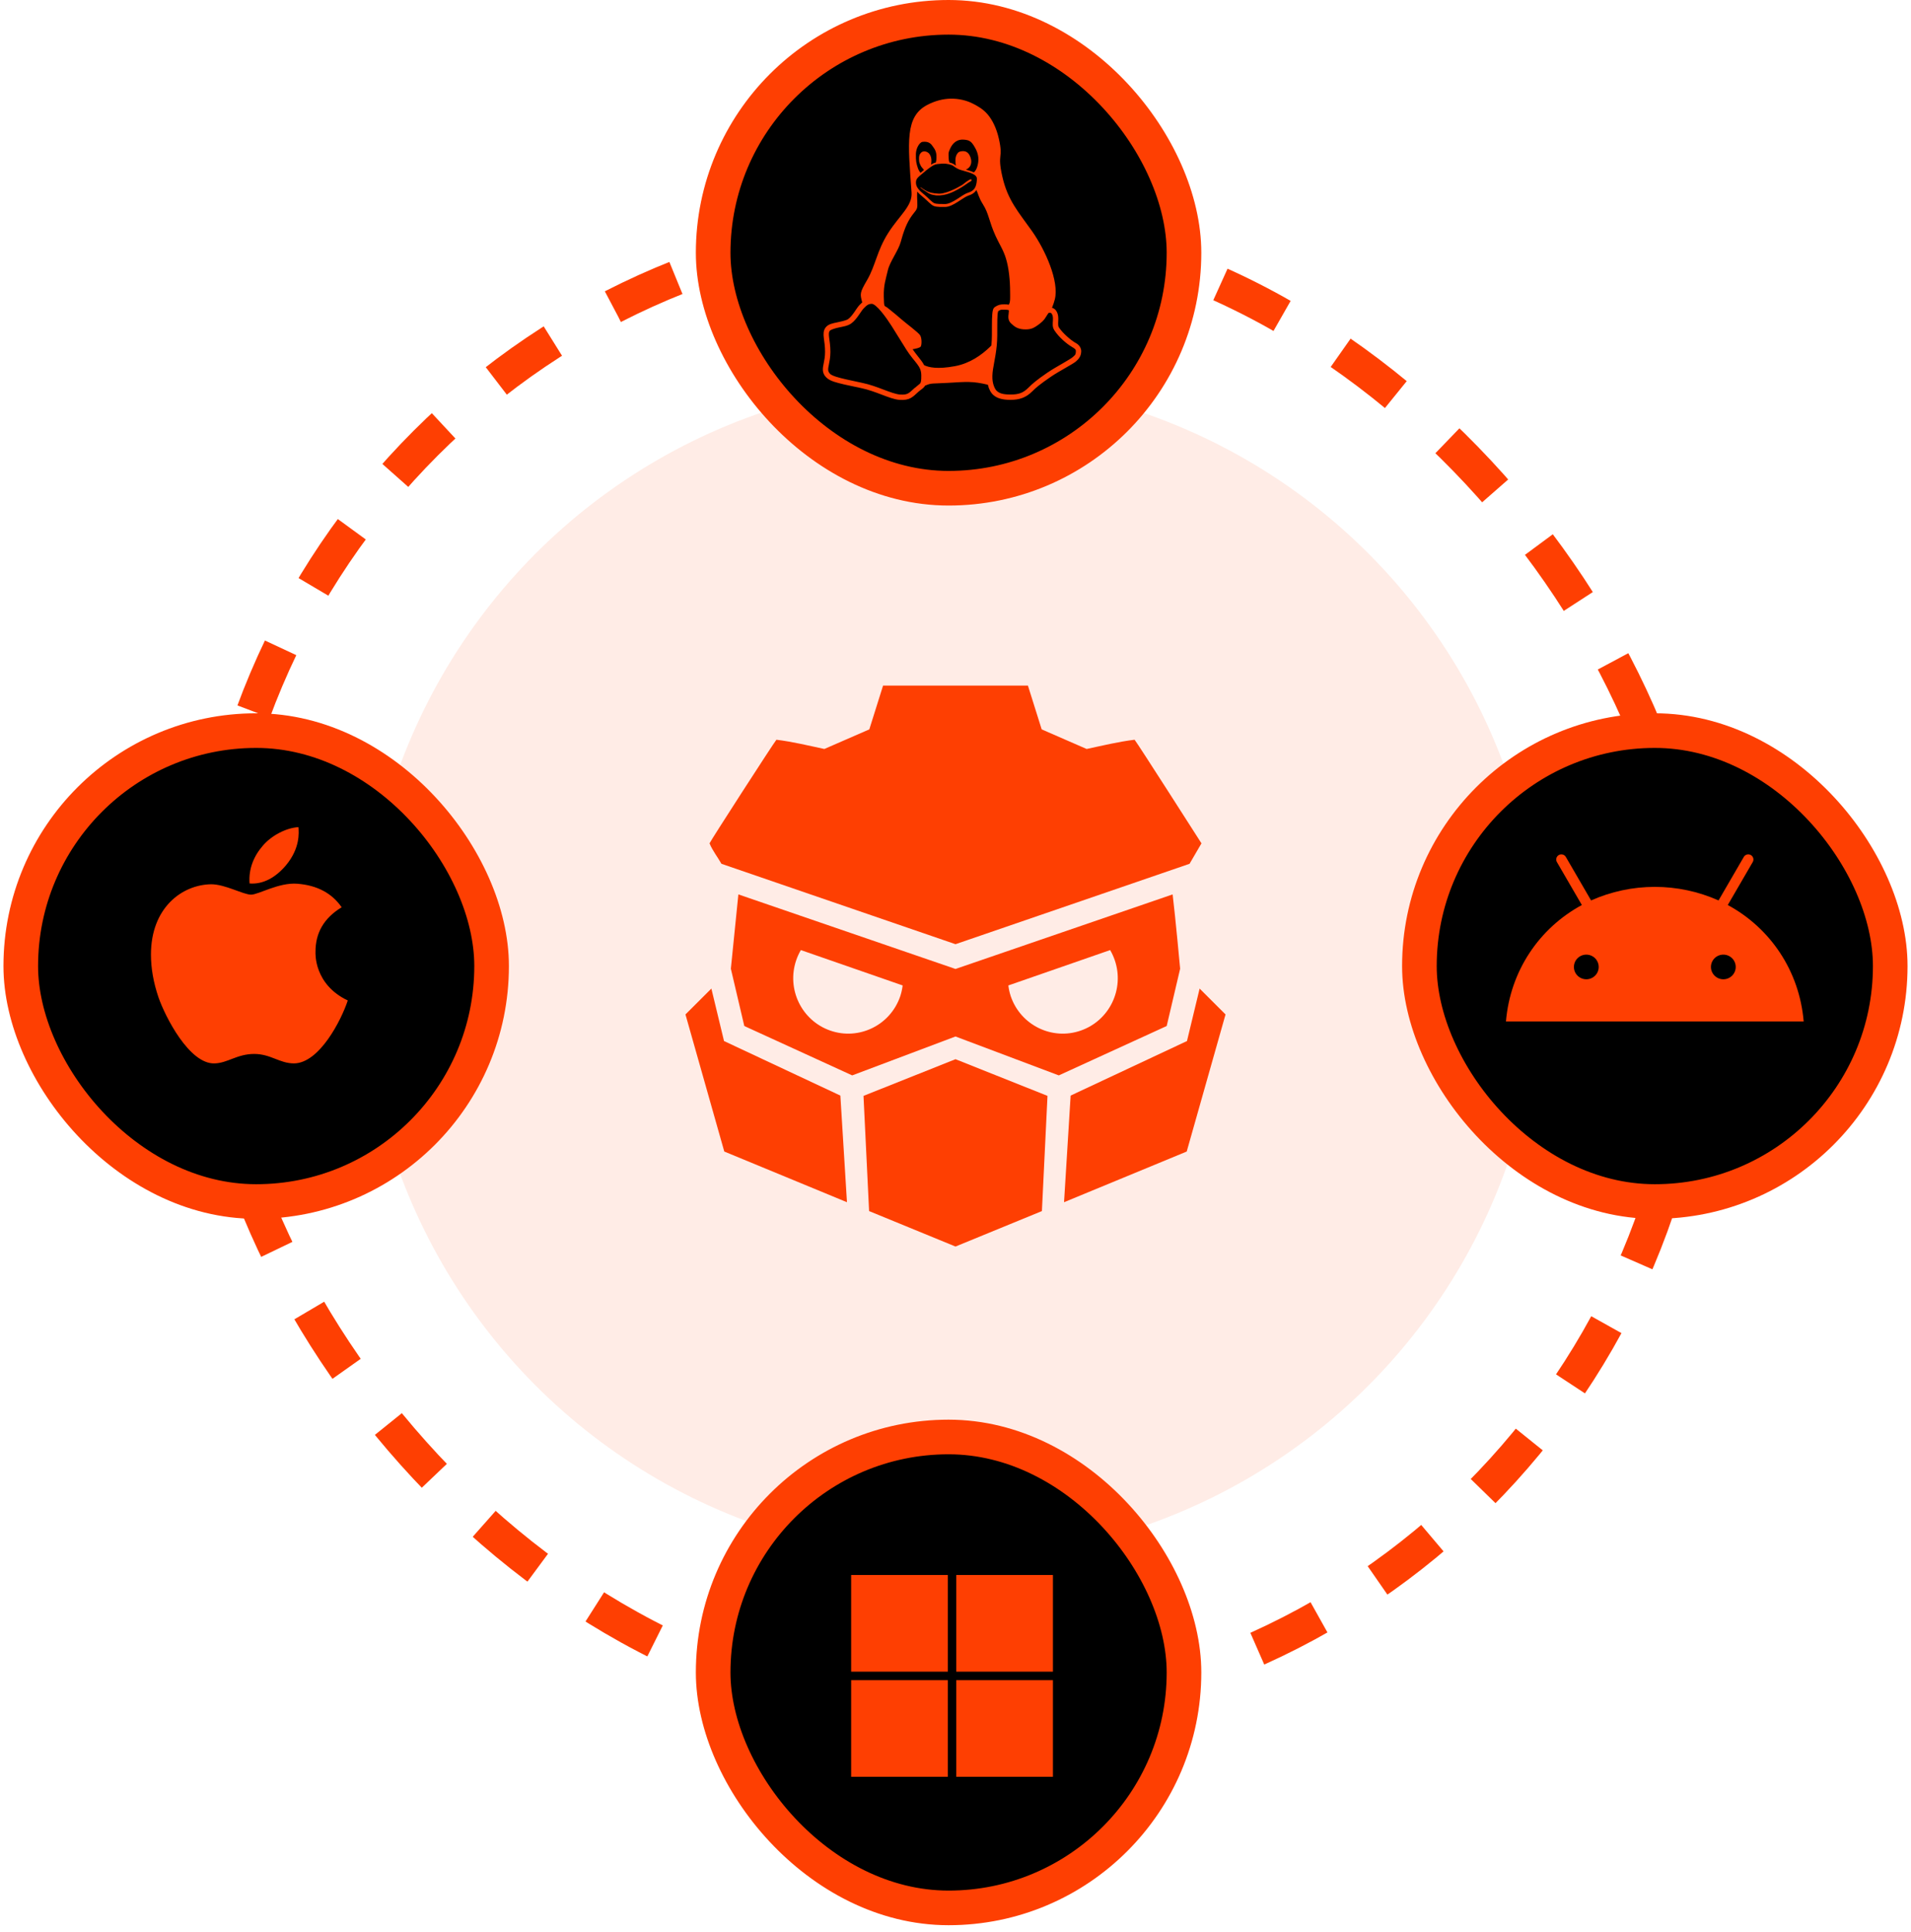
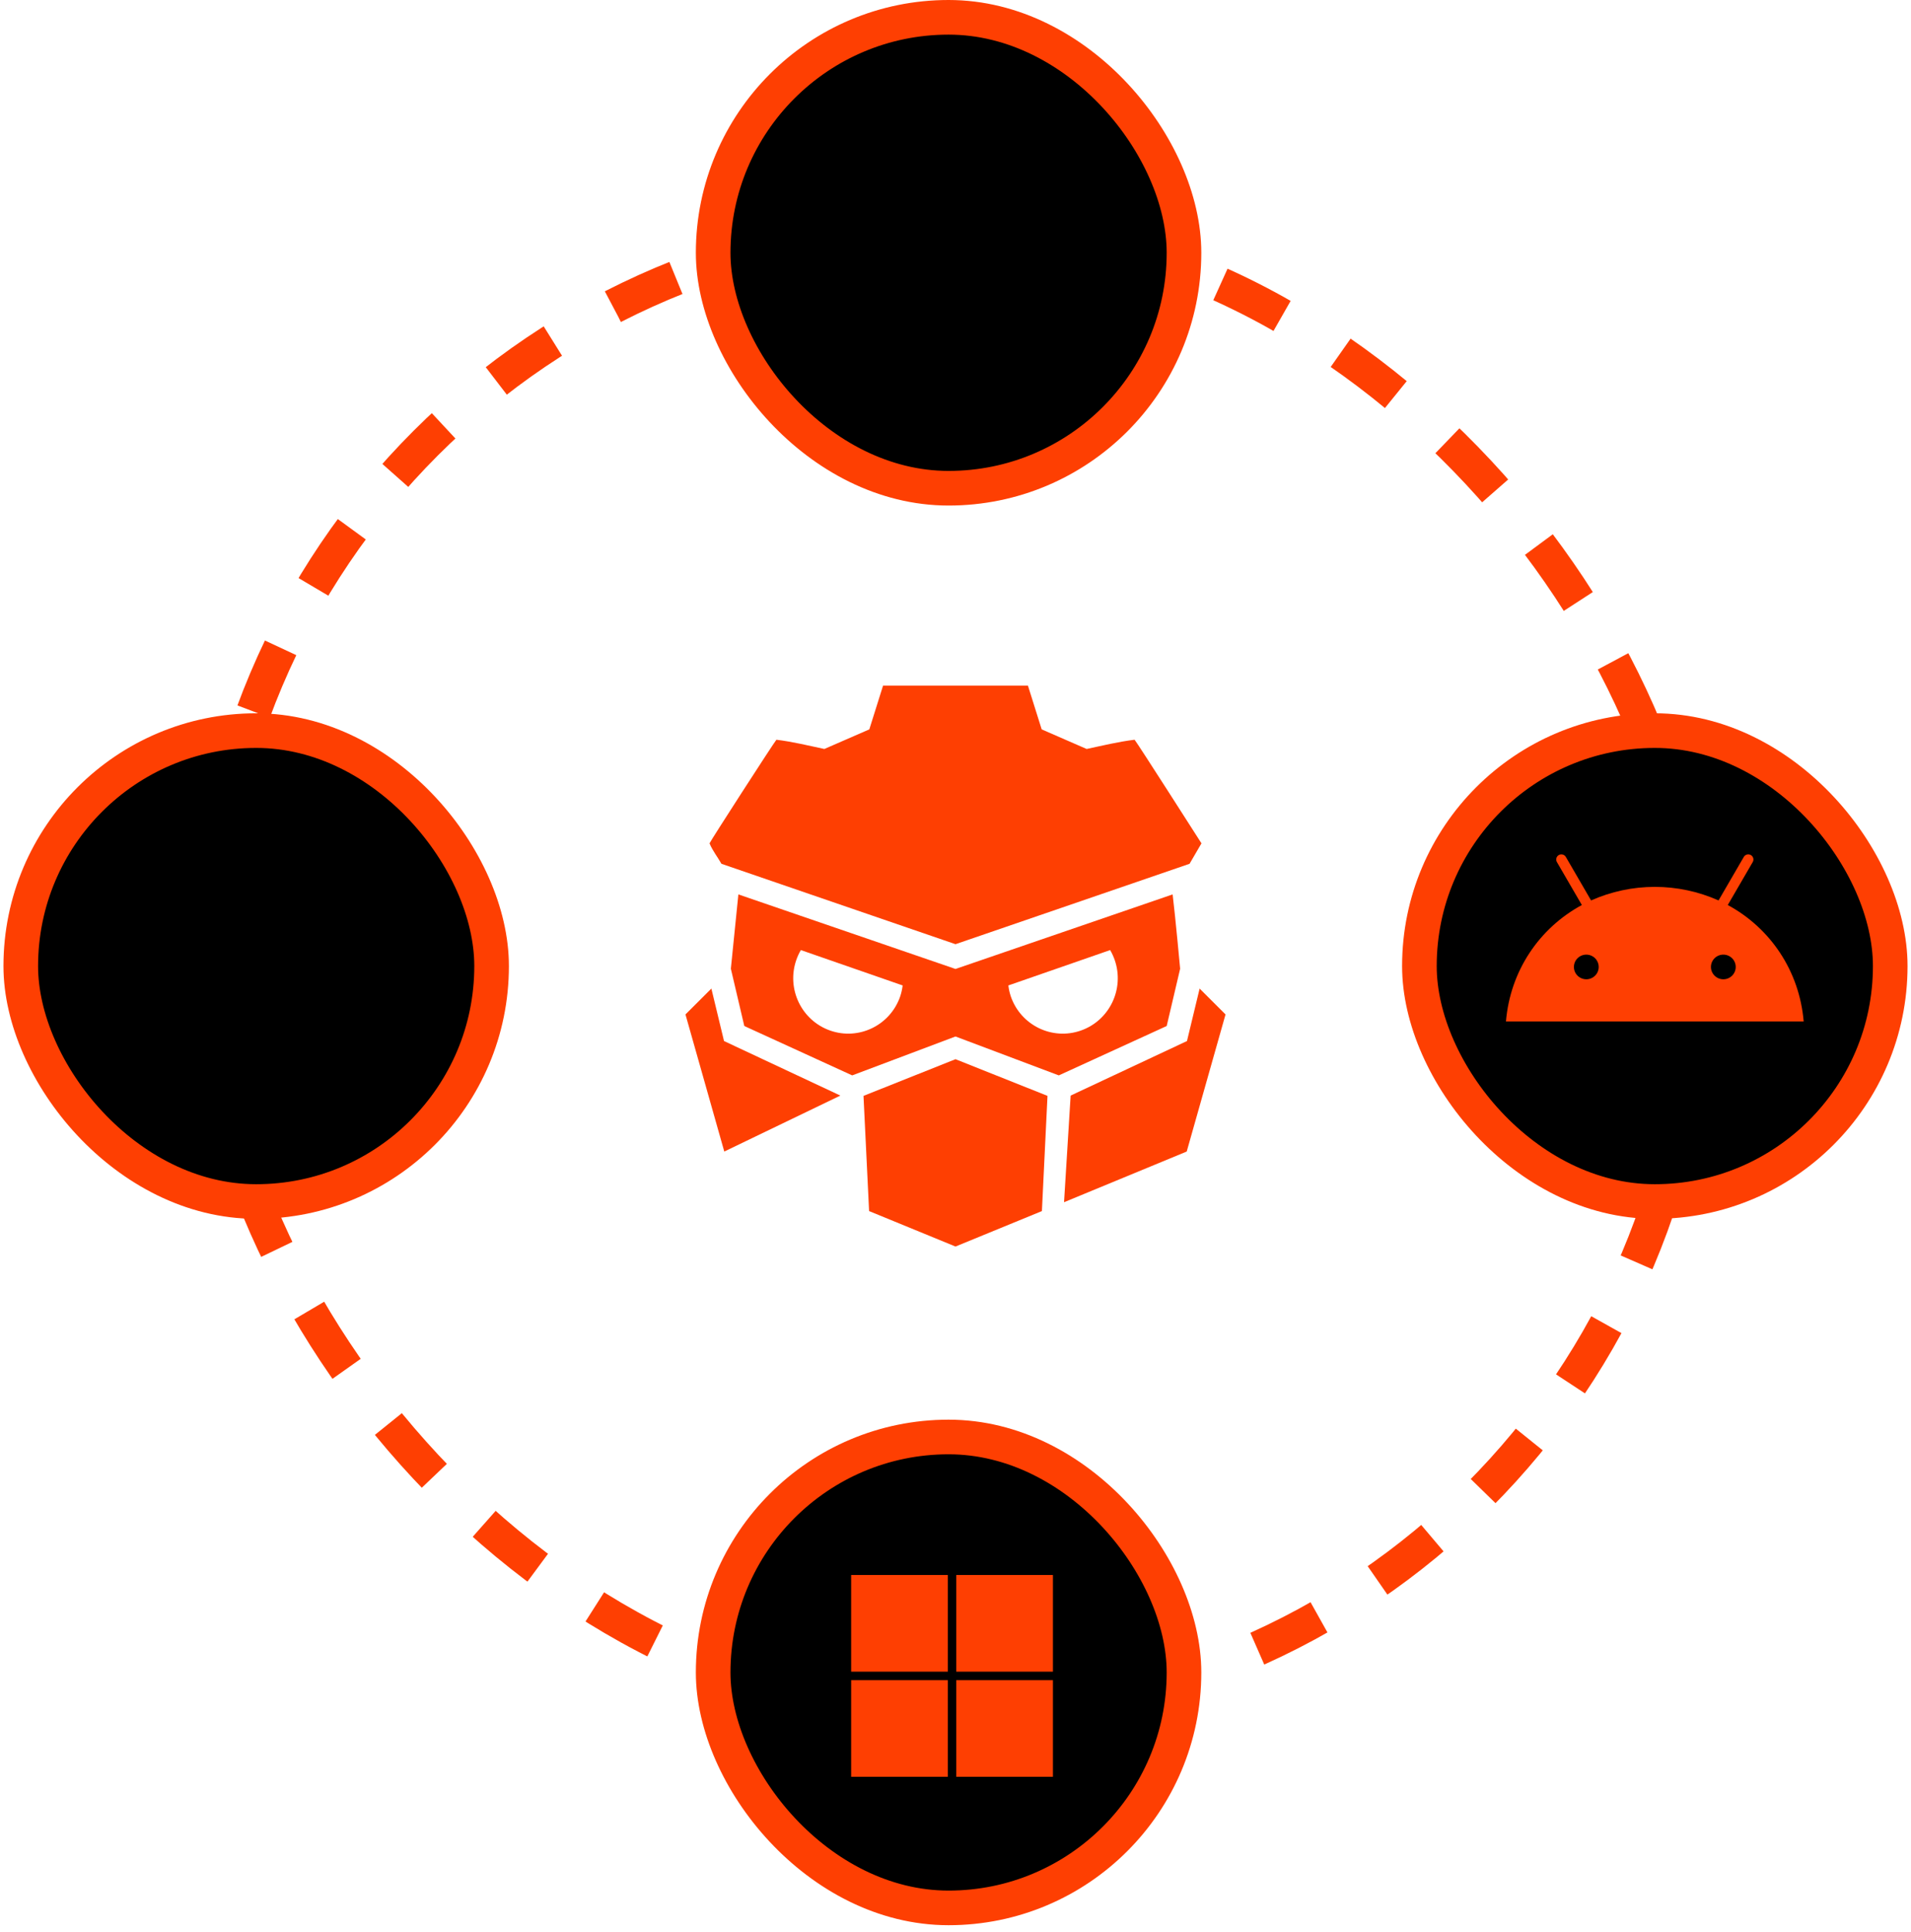
<svg xmlns="http://www.w3.org/2000/svg" viewBox="175 0 276 279" fill="none">
  <g clip-path="url(#clip0_2032_152)">
    <g filter="url(#filter0_f_2032_152)">
-       <circle cx="312.5" cy="140" r="85" fill="#FE3F02" fill-opacity="0.1" />
-     </g>
+       </g>
    <rect x="205" y="32.5" width="215" height="215" rx="107.5" stroke="#FE3F02" stroke-width="5" stroke-dasharray="10 10" />
-     <path d="M302.539 99L300.552 105.323C298.388 106.266 296.224 107.208 294.06 108.152C291.763 107.664 289.461 107.1 287.134 106.818C286.767 107.234 277.473 121.631 277.476 121.78C277.904 122.836 278.639 123.744 279.195 124.732L313 136.342L346.805 124.732L348.524 121.78C348.524 121.78 339.233 107.234 338.865 106.818C336.539 107.1 334.237 107.664 331.94 108.152C329.776 107.208 327.612 106.266 325.448 105.323L323.461 99H302.539ZM281.641 129.153L280.555 139.884L282.497 148.156L298.081 155.287L313 149.668L327.919 155.287L343.502 148.156L345.445 139.884C345.445 139.884 344.766 132.497 344.359 129.153L313 139.918L281.641 129.153ZM290.666 137.191L305.366 142.298C305.303 142.831 305.187 143.355 305.019 143.865C303.588 148.042 299.065 150.26 294.918 148.819C290.769 147.377 288.567 142.823 289.998 138.646C290.172 138.139 290.396 137.652 290.666 137.191ZM335.334 137.191C335.604 137.652 335.828 138.139 336.002 138.646C337.433 142.823 335.231 147.377 331.083 148.819C326.935 150.26 322.412 148.042 320.981 143.865C320.813 143.355 320.697 142.831 320.634 142.298L335.334 137.191ZM277.742 142.752L274 146.486L279.606 166.282L297.324 173.601L296.371 158.202L279.568 150.327L277.742 142.752ZM348.258 142.752L346.432 150.327L329.629 158.202L328.676 173.601L346.394 166.282L352 146.486L348.258 142.752ZM313 152.949L299.713 158.244L300.52 174.88L313 180L325.48 174.88L326.287 158.244L313 152.949Z" fill="#FE3F02" />
+     <path d="M302.539 99L300.552 105.323C298.388 106.266 296.224 107.208 294.06 108.152C291.763 107.664 289.461 107.1 287.134 106.818C286.767 107.234 277.473 121.631 277.476 121.78C277.904 122.836 278.639 123.744 279.195 124.732L313 136.342L346.805 124.732L348.524 121.78C348.524 121.78 339.233 107.234 338.865 106.818C336.539 107.1 334.237 107.664 331.94 108.152C329.776 107.208 327.612 106.266 325.448 105.323L323.461 99H302.539ZM281.641 129.153L280.555 139.884L282.497 148.156L298.081 155.287L313 149.668L327.919 155.287L343.502 148.156L345.445 139.884C345.445 139.884 344.766 132.497 344.359 129.153L313 139.918L281.641 129.153ZM290.666 137.191L305.366 142.298C305.303 142.831 305.187 143.355 305.019 143.865C303.588 148.042 299.065 150.26 294.918 148.819C290.769 147.377 288.567 142.823 289.998 138.646C290.172 138.139 290.396 137.652 290.666 137.191ZM335.334 137.191C335.604 137.652 335.828 138.139 336.002 138.646C337.433 142.823 335.231 147.377 331.083 148.819C326.935 150.26 322.412 148.042 320.981 143.865C320.813 143.355 320.697 142.831 320.634 142.298L335.334 137.191ZM277.742 142.752L274 146.486L279.606 166.282L296.371 158.202L279.568 150.327L277.742 142.752ZM348.258 142.752L346.432 150.327L329.629 158.202L328.676 173.601L346.394 166.282L352 146.486L348.258 142.752ZM313 152.949L299.713 158.244L300.52 174.88L313 180L325.48 174.88L326.287 158.244L313 152.949Z" fill="#FE3F02" />
    <rect x="278" y="2.5" width="68" height="68" rx="34" fill="black" />
    <rect x="278" y="2.5" width="68" height="68" rx="34" stroke="#FE3F02" stroke-width="5" />
-     <path d="M312.22 14.247C311.243 14.279 310.128 14.524 308.943 15.139C305.695 16.831 306.12 20.485 306.653 27.8C306.788 29.77 304.903 31.077 303.271 33.657C301.639 36.227 301.461 38.33 300.226 40.453C299.16 42.286 299.194 42.409 299.527 43.666C299.397 43.778 299.28 43.895 299.166 44.012C298.892 44.291 298.661 44.681 298.386 45.072C298.112 45.464 297.81 45.849 297.495 46.076C297.244 46.257 296.59 46.404 295.944 46.542C295.299 46.68 294.629 46.779 294.233 47.297C293.9 47.741 293.918 48.267 293.984 48.816C294.05 49.365 294.165 49.999 294.161 50.824C294.161 51.513 294.047 52.029 293.96 52.487C293.959 52.489 293.96 52.493 293.96 52.495C293.842 53.062 293.74 53.605 294.048 54.134C294.304 54.56 294.715 54.879 295.478 55.13C296.242 55.381 297.406 55.632 299.391 56.046C300.411 56.257 301.428 56.639 302.363 56.994C303.299 57.349 304.145 57.679 304.91 57.741C305.627 57.795 306.136 57.697 306.549 57.468C306.961 57.239 307.252 56.921 307.649 56.568C308.025 56.232 308.308 56.124 308.549 55.781C308.568 55.754 308.58 55.721 308.597 55.693C309.578 55.27 309.536 55.425 311.931 55.283C314.537 55.129 315.451 55.017 317.675 55.556C317.832 56.239 318.124 56.74 318.462 57.034C318.918 57.441 319.623 57.741 320.937 57.741C322.254 57.741 323.193 57.405 324.078 56.52C324.599 55.999 325.138 55.525 326.769 54.407C327.4 53.977 328.203 53.517 328.906 53.114C329.257 52.912 329.587 52.724 329.854 52.559C330.121 52.395 330.318 52.273 330.473 52.118C330.592 51.998 331.126 51.602 331.155 50.776V50.768C331.167 50.356 330.982 50.02 330.762 49.812C330.541 49.604 330.302 49.494 330.151 49.402L330.143 49.394C329.757 49.171 328.474 48.141 327.91 47.241C327.813 47.086 327.815 46.772 327.838 46.342C327.86 45.911 327.874 45.359 327.532 44.863C327.371 44.628 327.149 44.506 326.938 44.446C327.119 43.99 327.262 43.571 327.348 43.216C327.99 40.612 325.974 36.099 324.046 33.367C322.118 30.636 320.542 28.945 319.764 25.494C318.977 22.035 319.951 23.035 319.258 20.015C318.919 18.51 318.319 17.315 317.651 16.529C316.983 15.726 316.09 15.271 315.651 15.035C315.075 14.725 314.008 14.285 312.63 14.247C312.496 14.244 312.36 14.243 312.22 14.247ZM314.004 20.16C314.073 20.159 314.147 20.162 314.221 20.168C314.99 20.227 315.295 20.386 315.827 21.333C316.394 22.322 316.384 23.167 316.181 23.928C316.073 24.331 315.919 24.658 315.651 24.9C315.59 24.869 315.53 24.839 315.466 24.811C315.169 24.684 314.832 24.587 314.494 24.49C314.703 24.407 314.903 24.271 315.04 24.088C315.243 23.826 315.316 23.446 315.265 23.116C315.138 22.389 314.767 21.823 314.132 21.823C313.862 21.823 313.539 21.861 313.361 22.056C313.124 22.318 312.992 22.651 312.992 23.116C312.992 23.359 313.007 23.659 313.056 23.92C312.991 23.876 312.928 23.829 312.855 23.775C312.67 23.638 312.415 23.532 312.132 23.462C312.061 23.295 312.016 23.102 312.011 22.851C311.995 22.039 311.933 22.136 312.212 21.494C312.458 20.939 312.966 20.17 314.004 20.16ZM308.541 20.465C308.891 20.468 309.308 20.578 309.593 20.971C309.991 21.521 310.252 21.813 310.252 22.659C310.256 23.01 310.219 23.26 310.156 23.47C310.026 23.499 309.892 23.538 309.738 23.614C309.655 23.657 309.564 23.718 309.473 23.775C309.503 23.579 309.521 23.37 309.521 23.165C309.521 22.801 309.409 22.477 309.248 22.249C309.096 22.02 308.771 21.855 308.517 21.855C308.246 21.855 308.05 21.964 307.898 22.201C307.678 22.522 307.738 22.887 307.738 23.14C307.738 23.546 308.022 24.035 308.115 24.137C308.283 24.31 308.354 24.45 308.453 24.53C308.372 24.598 308.292 24.666 308.228 24.723C308.129 24.808 308.044 24.874 307.954 24.948C307.795 24.775 307.661 24.551 307.569 24.281C307.341 23.605 307.254 23.223 307.28 22.225C307.288 21.853 307.394 21.5 307.521 21.221C307.715 20.806 308 20.523 308.22 20.489C308.315 20.473 308.424 20.464 308.541 20.465ZM311.176 23.622C311.732 23.609 312.409 23.759 312.702 23.976C313.071 24.251 313.348 24.408 313.69 24.522C314.255 24.707 314.887 24.84 315.361 25.044C315.599 25.147 315.799 25.266 315.924 25.406C316.049 25.546 316.107 25.702 316.092 25.92C316.055 26.505 315.956 26.913 315.755 27.206C315.555 27.498 315.254 27.697 314.775 27.848C314.333 27.984 313.788 28.392 313.2 28.764C312.613 29.136 311.993 29.463 311.497 29.463C311.002 29.463 310.311 29.477 309.963 29.351C309.815 29.298 309.585 29.116 309.328 28.877C309.072 28.637 308.788 28.344 308.469 28.081H308.461C307.839 27.577 307.303 27.06 307.288 26.418C307.276 26.07 307.369 25.861 307.561 25.647C307.752 25.433 308.045 25.22 308.396 24.916C308.754 24.6 309.419 24.073 309.85 23.848C309.853 23.846 309.856 23.849 309.858 23.848C310.251 23.654 310.492 23.691 310.943 23.639C311.016 23.63 311.097 23.625 311.176 23.622ZM315.233 25.88C315.154 25.883 315.058 25.933 314.952 25.992C314.846 26.052 314.729 26.13 314.606 26.217C314.363 26.391 314.112 26.596 313.931 26.732C313.93 26.733 313.925 26.731 313.923 26.732C313.564 26.948 312.936 27.296 312.269 27.567C311.599 27.839 310.888 28.031 310.397 27.953C310.394 27.952 310.391 27.952 310.389 27.953C309.981 27.939 309.179 27.837 308.669 27.503C308.41 27.343 308.127 27.189 308.003 27.053L307.971 27.085L307.955 27.117C308.169 27.265 308.171 27.297 308.485 27.503C308.488 27.505 308.49 27.501 308.493 27.503C308.537 27.537 308.588 27.561 308.621 27.583C308.781 27.681 308.945 27.791 309.047 27.864C309.493 28.092 309.506 28.112 310.228 28.218C310.231 28.218 310.233 28.218 310.236 28.218C311.626 28.3 312.711 27.683 313.409 27.318C314.064 26.947 314.432 26.685 314.863 26.378C315.022 26.271 315.156 26.215 315.241 26.153C315.283 26.122 315.314 26.09 315.321 26.041C315.328 25.992 315.308 25.941 315.265 25.896C315.263 25.893 315.26 25.89 315.257 25.888C315.254 25.888 315.252 25.888 315.249 25.888C315.247 25.885 315.244 25.882 315.241 25.88C315.238 25.88 315.236 25.88 315.233 25.88ZM316.012 27.433C316.254 27.891 316.333 28.5 316.944 29.471C317.849 30.892 317.793 31.89 318.808 34.114C319.315 35.231 319.914 36.093 320.286 37.328C320.692 38.647 320.889 40.445 320.889 42.204C320.889 42.881 320.949 43.615 320.704 43.988C320.702 43.99 320.705 43.993 320.704 43.996C320.505 43.956 320.296 43.947 320.021 43.947C319.475 43.947 319.188 44.015 318.719 44.309C318.717 44.31 318.714 44.307 318.711 44.309V44.317C318.499 44.45 318.446 44.628 318.398 44.799C318.35 44.973 318.329 45.163 318.31 45.386C318.272 45.83 318.262 46.382 318.262 46.976C318.262 47.917 318.271 48.967 318.189 49.788C318.186 49.821 318.185 49.851 318.181 49.884C318.121 49.948 318.066 50.009 317.996 50.077C316.779 51.253 315.101 52.467 312.927 52.873C310.382 53.347 309.108 53.049 308.469 52.728C308.356 52.509 308.222 52.3 308.075 52.102C307.712 51.61 307.274 51.114 306.806 50.431C307.201 50.365 307.88 50.231 307.987 50.029C308.139 49.733 308.144 48.82 307.89 48.414C307.654 48.017 305.9 46.732 305.054 45.996C304.251 45.285 303.722 44.893 303.215 44.47C302.699 44.047 302.687 44.539 302.644 42.839C302.602 41.139 302.935 40.324 303.223 39.055C303.51 37.778 304.748 36.203 305.095 34.926C305.137 34.74 305.213 34.549 305.255 34.363C305.357 33.991 305.481 33.61 305.617 33.247C305.837 32.638 306.113 32.038 306.468 31.479C307.162 30.422 307.489 30.366 307.489 29.664C307.489 28.615 307.431 28.796 307.464 27.714C307.465 27.695 307.471 27.683 307.472 27.666C307.704 27.949 308.002 28.203 308.3 28.445C308.606 28.698 308.898 28.98 309.16 29.224C309.418 29.465 309.645 29.662 309.875 29.746V29.755C309.876 29.755 309.881 29.754 309.883 29.755C310.329 29.913 311.014 29.883 311.497 29.883C312.101 29.883 312.74 29.522 313.337 29.144C313.934 28.766 314.494 28.361 314.847 28.252C315.358 28.091 315.725 27.863 315.964 27.513C315.982 27.487 315.996 27.46 316.012 27.433ZM300.949 43.875C301.009 43.877 301.216 43.954 301.463 44.156C301.71 44.358 301.999 44.662 302.283 45C302.85 45.676 303.413 46.512 303.793 47.105C304.56 48.319 304.746 48.657 305.906 50.495C306.505 51.443 307.074 52.042 307.456 52.559C307.839 53.077 308.048 53.477 308.059 54.19C308.071 54.969 308.002 55.215 307.914 55.339C307.828 55.463 307.575 55.612 307.143 55.998H307.135V55.99C306.712 56.365 306.451 56.642 306.179 56.793C305.908 56.944 305.595 57.016 304.974 56.97C304.972 56.97 304.968 56.97 304.966 56.97C304.387 56.921 303.566 56.623 302.636 56.271C301.703 55.917 300.654 55.519 299.551 55.291C297.569 54.877 296.402 54.616 295.719 54.391C295.041 54.168 294.882 54.038 294.707 53.748C294.706 53.746 294.708 53.743 294.707 53.74C294.549 53.463 294.598 53.207 294.715 52.648V52.64C294.797 52.205 294.931 51.608 294.932 50.832C294.932 50.829 294.932 50.828 294.932 50.824C294.936 49.929 294.808 49.234 294.747 48.728C294.686 48.219 294.695 47.962 294.844 47.764C294.938 47.64 295.474 47.432 296.105 47.298C296.736 47.163 297.434 47.072 297.945 46.703C298.391 46.381 298.731 45.928 299.021 45.514C299.311 45.1 299.563 44.71 299.72 44.55C300.146 44.115 300.397 43.862 300.949 43.875ZM319.732 44.719C319.806 44.717 319.896 44.719 320.021 44.719C320.283 44.719 320.458 44.73 320.559 44.751C320.642 44.768 320.67 44.777 320.696 44.799C320.689 44.797 320.706 44.84 320.704 44.952C320.701 45.101 320.67 45.33 320.639 45.61V45.618C320.608 45.958 320.687 46.251 320.824 46.462C320.962 46.673 321.13 46.791 321.25 46.896V46.904C321.477 47.094 321.884 47.48 322.792 47.554H322.801C323.678 47.617 324.14 47.436 324.552 47.177C324.978 46.908 325.51 46.506 325.789 46.157H325.797C325.932 45.986 326.085 45.719 326.239 45.482C326.316 45.363 326.389 45.254 326.44 45.185C326.448 45.183 326.455 45.178 326.464 45.177C326.519 45.168 326.576 45.166 326.633 45.169C326.746 45.174 326.816 45.186 326.898 45.305C327.08 45.57 327.088 45.894 327.066 46.301C327.045 46.708 326.967 47.197 327.251 47.651C327.936 48.743 329.169 49.715 329.75 50.053V50.061C329.751 50.062 329.756 50.06 329.758 50.061C329.95 50.178 330.126 50.275 330.232 50.374C330.337 50.473 330.388 50.547 330.384 50.744C330.384 50.747 330.384 50.748 330.384 50.752C330.361 51.317 330.194 51.303 329.926 51.571C329.887 51.611 329.695 51.746 329.444 51.901C329.193 52.056 328.879 52.246 328.528 52.447C327.827 52.849 327.007 53.315 326.335 53.773H326.327C324.677 54.904 324.084 55.429 323.54 55.974C322.766 56.747 322.14 56.97 320.937 56.97C319.73 56.97 319.299 56.743 318.976 56.456H318.968C318.718 56.238 318.287 55.464 318.326 54.271C318.358 53.069 318.762 51.893 318.96 49.868C319.048 48.98 319.033 47.913 319.033 46.976C319.033 46.386 319.039 45.85 319.073 45.458C319.09 45.261 319.119 45.094 319.145 45C319.157 44.957 319.172 44.943 319.177 44.936C319.178 44.935 319.177 44.928 319.177 44.928C319.445 44.758 319.508 44.725 319.732 44.719Z" fill="#FE3F02" />
    <rect x="380" y="105.5" width="68" height="68" rx="34" fill="black" />
    <rect x="380" y="105.5" width="68" height="68" rx="34" stroke="#FE3F02" stroke-width="5" />
    <g clip-path="url(#clip1_2032_152)">
      <path d="M423.895 141.409C423.541 141.409 423.194 141.304 422.9 141.109C422.605 140.913 422.376 140.635 422.24 140.309C422.104 139.984 422.069 139.626 422.138 139.28C422.207 138.935 422.378 138.617 422.628 138.368C422.879 138.119 423.198 137.949 423.546 137.881C423.893 137.812 424.253 137.847 424.581 137.982C424.908 138.117 425.188 138.345 425.385 138.638C425.582 138.931 425.687 139.275 425.687 139.628C425.687 140.1 425.498 140.553 425.162 140.887C424.826 141.221 424.37 141.409 423.895 141.409ZM404.105 141.409C403.75 141.409 403.404 141.304 403.109 141.109C402.815 140.913 402.585 140.635 402.449 140.309C402.314 139.984 402.278 139.626 402.348 139.28C402.417 138.935 402.587 138.617 402.838 138.368C403.088 138.119 403.408 137.949 403.755 137.881C404.103 137.812 404.463 137.847 404.79 137.982C405.118 138.117 405.398 138.345 405.594 138.638C405.791 138.931 405.896 139.275 405.896 139.628C405.896 140.1 405.708 140.553 405.372 140.887C405.036 141.221 404.58 141.409 404.105 141.409ZM424.537 130.686L428.116 124.526C428.173 124.441 428.212 124.346 428.23 124.246C428.249 124.146 428.247 124.044 428.223 123.945C428.2 123.846 428.157 123.752 428.096 123.671C428.036 123.589 427.959 123.521 427.87 123.47C427.782 123.419 427.684 123.387 427.582 123.375C427.481 123.363 427.378 123.372 427.28 123.402C427.182 123.431 427.092 123.48 427.014 123.546C426.936 123.611 426.872 123.692 426.827 123.783L423.203 130.023C420.309 128.732 417.172 128.065 414 128.065C410.828 128.065 407.691 128.732 404.797 130.023L401.173 123.783C401.128 123.692 401.064 123.611 400.986 123.546C400.908 123.48 400.818 123.431 400.72 123.402C400.622 123.372 400.519 123.363 400.418 123.375C400.316 123.387 400.218 123.419 400.13 123.47C400.041 123.521 399.964 123.589 399.904 123.671C399.843 123.752 399.8 123.846 399.777 123.945C399.753 124.044 399.751 124.146 399.77 124.246C399.788 124.346 399.827 124.441 399.884 124.526L403.463 130.686C397.317 134.009 393.115 140.193 392.5 147.5H435.5C434.885 140.193 430.682 134.009 424.537 130.686Z" fill="#FE3F02" />
    </g>
    <rect x="178" y="105.5" width="68" height="68" rx="34" fill="black" />
    <rect x="178" y="105.5" width="68" height="68" rx="34" stroke="#FE3F02" stroke-width="5" />
    <g clip-path="url(#clip2_2032_152)">
      <path d="M220.568 137.467C220.553 134.672 221.807 132.562 224.345 131.008C222.925 128.959 220.78 127.832 217.948 127.611C215.267 127.397 212.337 129.188 211.264 129.188C210.131 129.188 207.534 127.687 205.495 127.687C201.28 127.755 196.802 131.077 196.802 137.833C196.802 139.829 197.165 141.89 197.89 144.018C198.856 146.814 202.345 153.669 205.985 153.555C207.889 153.509 209.233 152.191 211.71 152.191C214.111 152.191 215.358 153.555 217.48 153.555C221.15 153.502 224.307 147.271 225.228 144.468C220.304 142.129 220.568 137.612 220.568 137.467ZM216.294 124.96C218.356 122.492 218.167 120.245 218.106 119.438C216.286 119.544 214.179 120.687 212.979 122.096C211.657 123.604 210.879 125.47 211.045 127.573C213.016 127.725 214.814 126.704 216.294 124.96Z" fill="#FE3F02" />
    </g>
    <rect x="278" y="207.5" width="68" height="68" rx="34" fill="black" />
    <rect x="278" y="207.5" width="68" height="68" rx="34" stroke="#FE3F02" stroke-width="5" />
    <path d="M313.112 242.612H327.071V256.571H313.112V242.612ZM297.929 242.612H311.888V256.571H297.929V242.612ZM313.112 227.429H327.071V241.388H313.112V227.429ZM297.929 227.429H311.888V241.388H297.929V227.429Z" fill="#FE3F02" />
  </g>
  <defs>
    <filter id="filter0_f_2032_152" x="127.5" y="-45" width="370" height="370" filterUnits="userSpaceOnUse" color-interpolation-filters="sRGB">
      <feFlood flood-opacity="0" result="BackgroundImageFix" />
      <feBlend mode="normal" in="SourceGraphic" in2="BackgroundImageFix" result="shape" />
      <feGaussianBlur stdDeviation="50" result="effect1_foregroundBlur_2032_152" />
    </filter>
    <clipPath id="clip0_2032_152">
      <rect width="625" height="280" fill="white" />
    </clipPath>
    <clipPath id="clip1_2032_152">
      <rect width="43" height="38" fill="white" transform="translate(392.5 119)" />
    </clipPath>
    <clipPath id="clip2_2032_152">
-       <rect width="29" height="39" fill="white" transform="translate(196.5 117)" />
-     </clipPath>
+       </clipPath>
  </defs>
</svg>